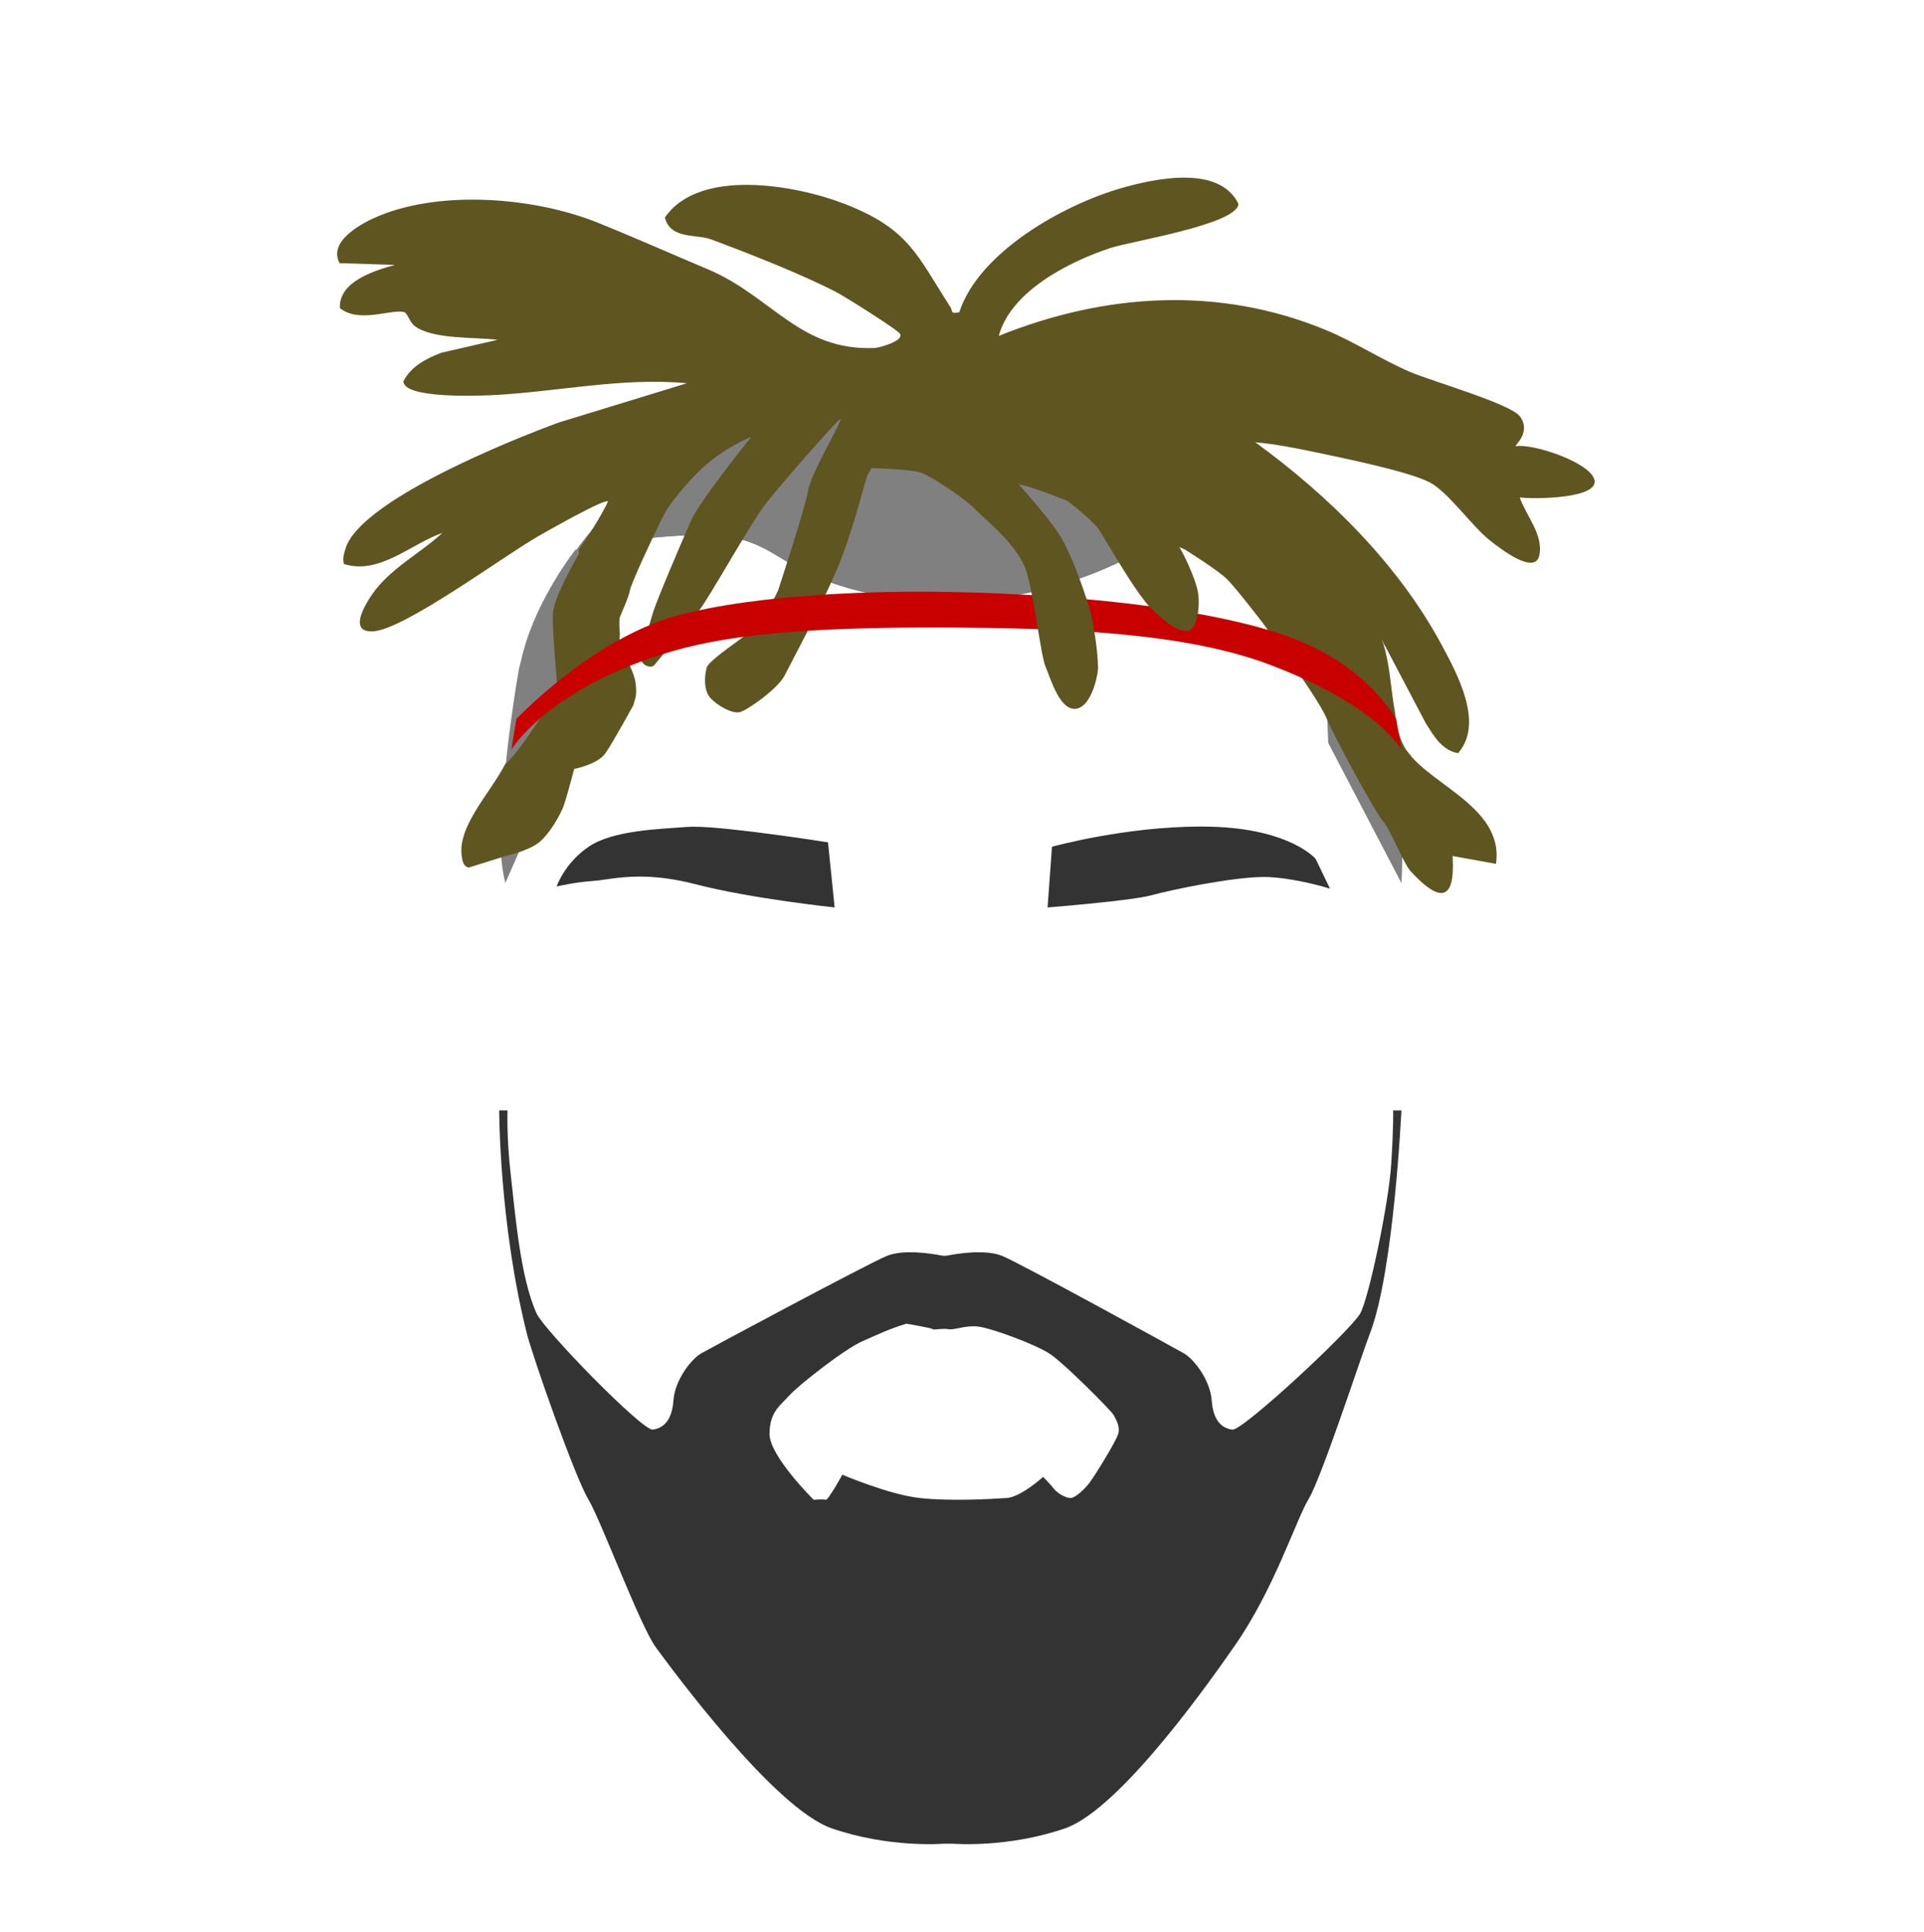
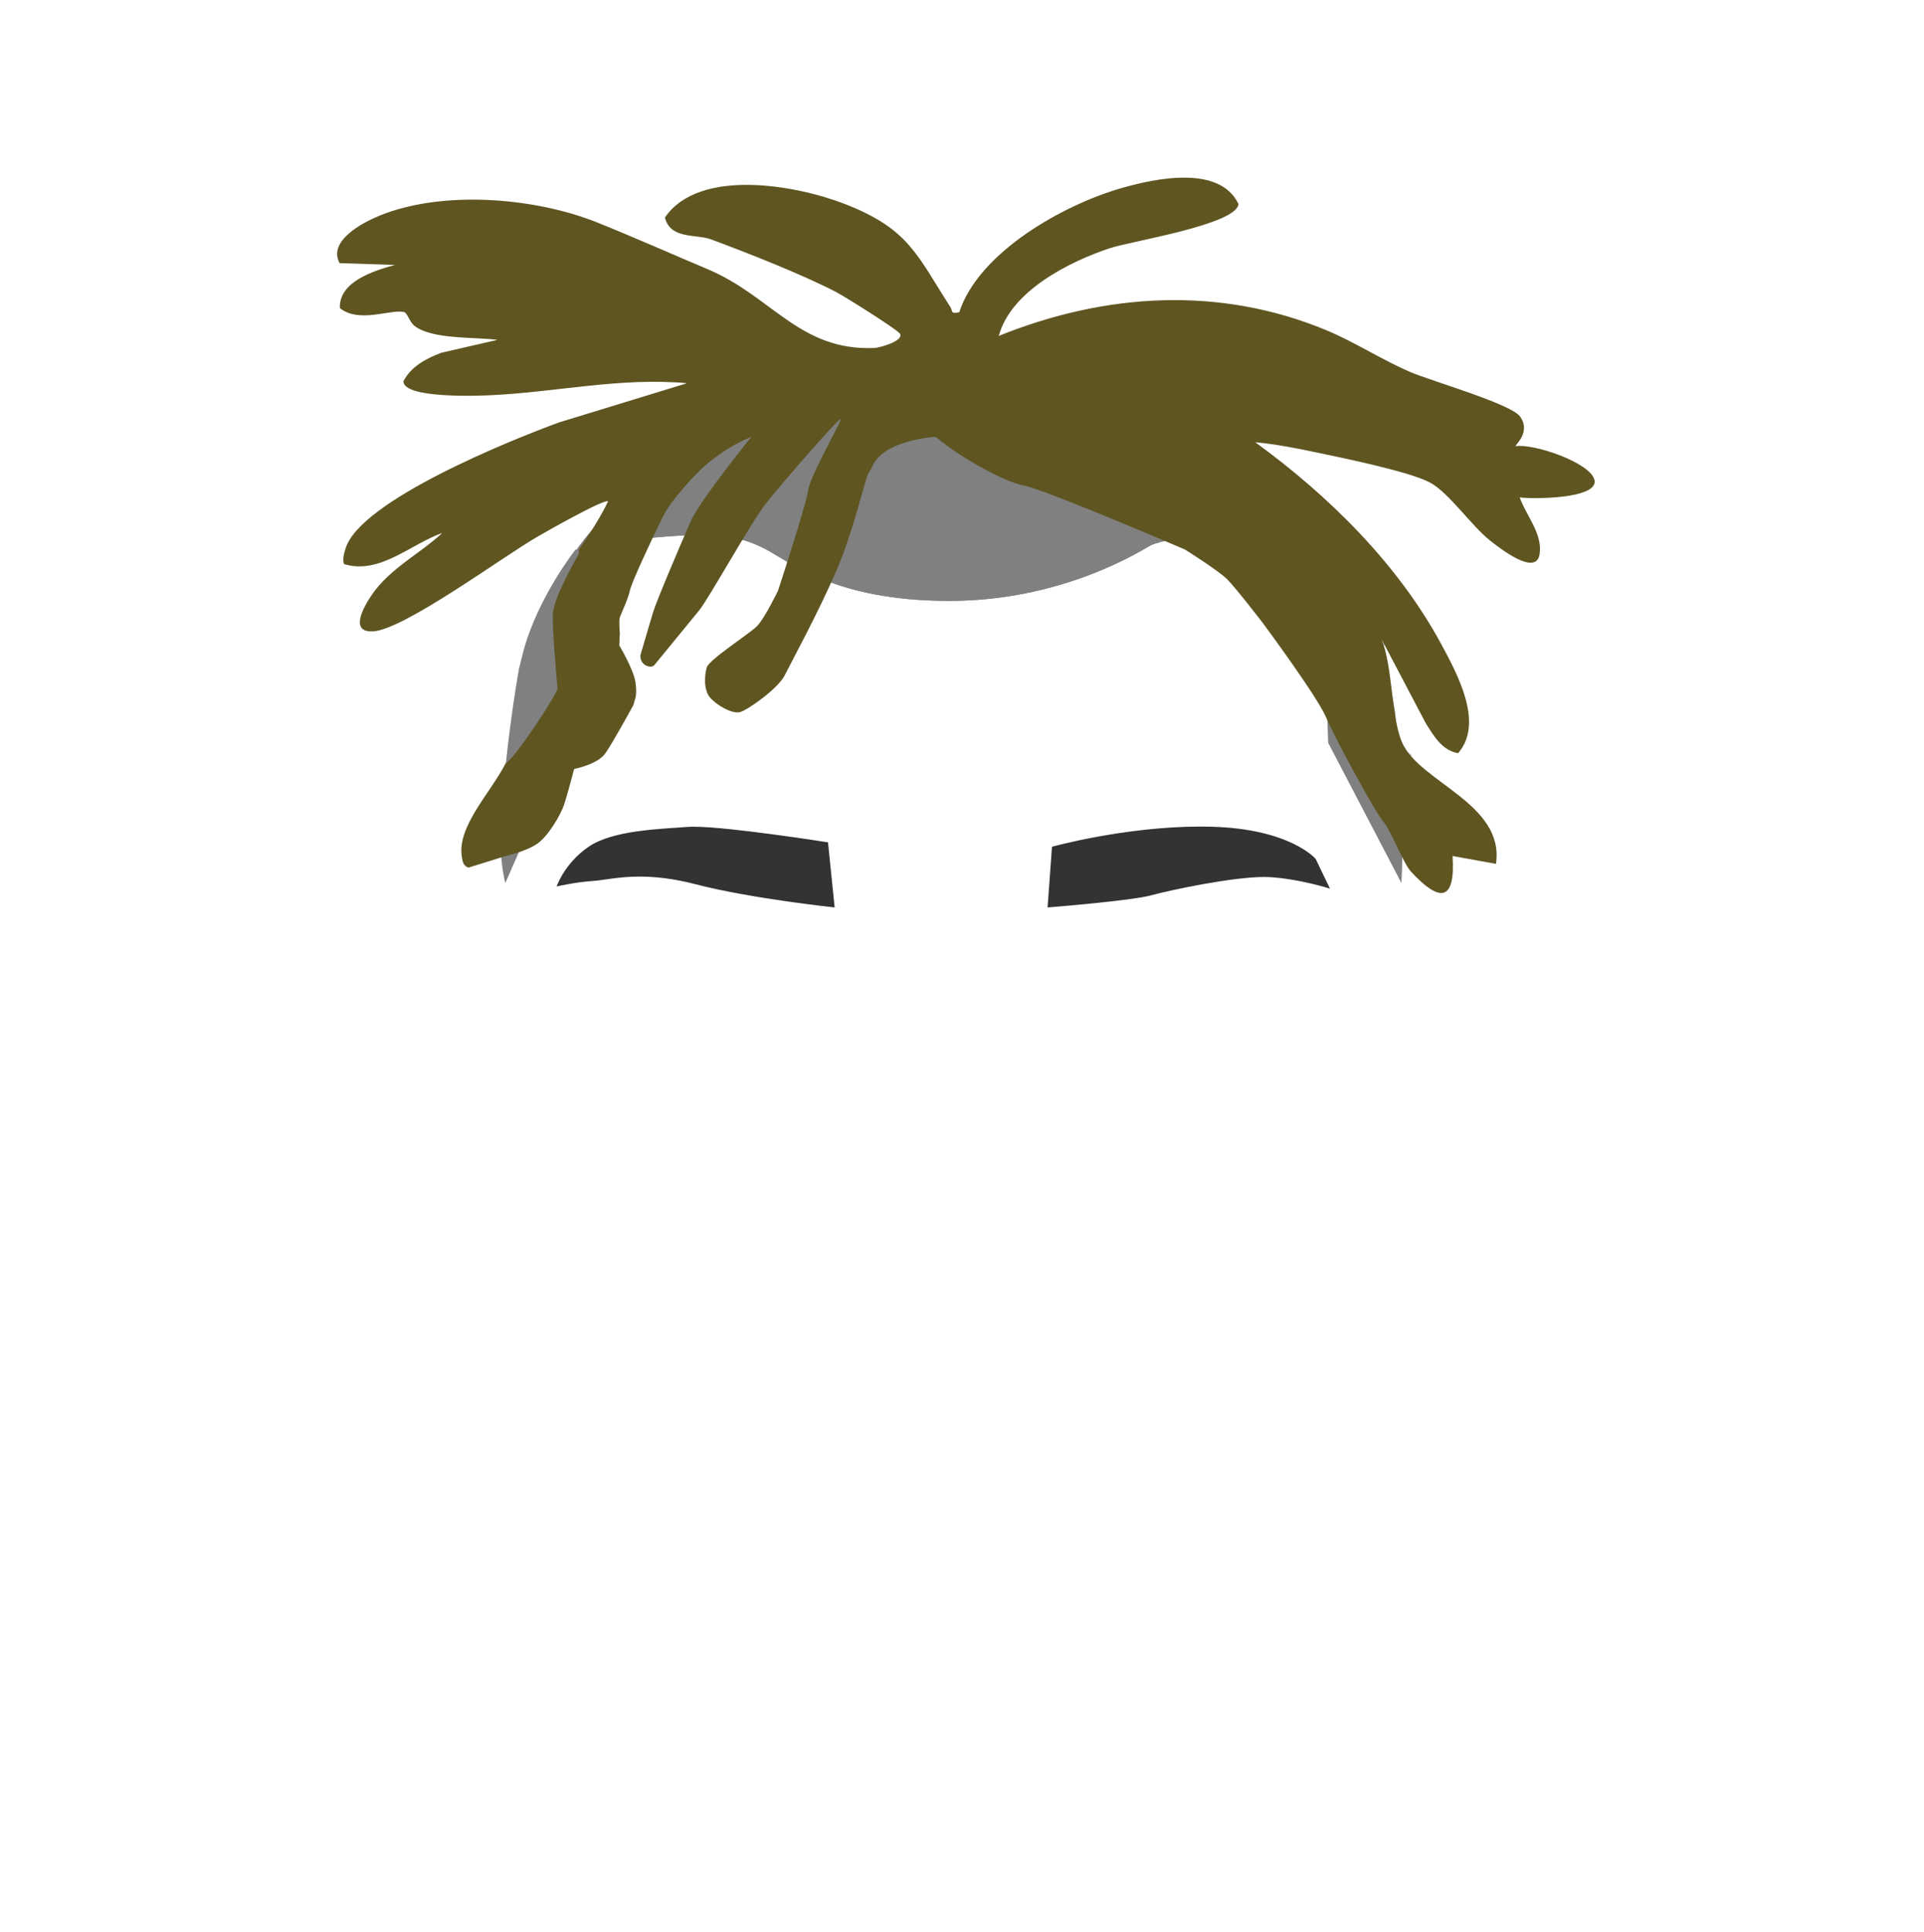
<svg xmlns="http://www.w3.org/2000/svg" id="cabelos" viewBox="0 0 612 614.46">
  <defs>
    <style>
      .cls-1 {
        fill: #c90000;
      }

      .cls-2 {
        fill: none;
        stroke: #c9c9c9;
        stroke-miterlimit: 10;
        stroke-width: .88px;
      }

      .cls-3 {
        fill: #333;
      }

      .cls-4 {
        fill: gray;
      }

      .cls-5 {
        fill: #5e5521;
      }
    </style>
  </defs>
  <g>
    <g>
      <path class="cls-3" d="M265.01,288.1c-3.86-.43-27.67-3.15-43.62-7.3-6.36-1.65-12.22-2.46-17.92-2.46-4.54,0-8.11,.51-10.97,.92-1.48,.21-2.76,.4-3.88,.47-4.38,.27-9.02,1.19-10.85,1.59,.85-1.98,3.63-7.52,9.72-11.67,6.7-4.57,18.94-5.39,27.88-6,1.23-.08,2.4-.16,3.48-.25,.51-.04,1.13-.06,1.84-.06,10.52,0,38.9,4.38,42.29,4.92l2.02,19.83Z" />
      <path class="cls-3" d="M220.7,263.79c10.2,0,37.3,4.14,41.89,4.86l1.93,18.96c-5.14-.58-27.71-3.25-43.02-7.23-6.4-1.66-12.29-2.47-18.03-2.47-4.57,0-8.15,.52-11.03,.93-1.47,.21-2.75,.39-3.85,.46-3.89,.24-7.89,.97-10.07,1.42,1.12-2.36,3.87-7.06,9.21-10.7,6.6-4.5,18.78-5.32,27.67-5.92,1.23-.08,2.4-.16,3.49-.25,.5-.04,1.11-.06,1.8-.06m0-.87c-.71,0-1.33,.02-1.87,.06-9.12,.7-23.86,1.05-31.58,6.32-7.72,5.26-10.18,12.63-10.18,12.63,0,0,5.97-1.4,11.58-1.75,3.31-.21,7.97-1.39,14.83-1.39,4.77,0,10.61,.57,17.81,2.44,17.55,4.56,44.21,7.37,44.21,7.37l-2.11-20.7s-31.39-4.97-42.69-4.97h0Z" />
    </g>
    <g>
      <path class="cls-3" d="M335.04,269.63c2.77-.74,24.49-6.32,46.81-6.32,1.1,0,2.2,.01,3.3,.04,23.93,.61,32.39,9.39,32.98,10.04l4.1,8.52c-2.71-.8-10.74-2.99-18.45-3.41-.52-.03-1.07-.04-1.66-.04-10.37,0-30.23,4.24-36.03,5.85-5.73,1.59-28.68,3.5-32.4,3.8l1.34-18.48Z" />
      <path class="cls-3" d="M381.84,263.75c1.11,0,2.21,.01,3.29,.04,23.34,.59,31.82,9,32.63,9.86l3.65,7.59c-3.35-.94-10.61-2.77-17.61-3.16-.52-.03-1.08-.04-1.69-.04-10.41,0-30.33,4.25-36.14,5.86-5.47,1.52-26.88,3.34-31.81,3.75l1.28-17.67c3.76-.98,24.8-6.23,46.4-6.23m0-.87c-24.12,0-47.22,6.42-47.22,6.42l-1.4,19.3s26.67-2.11,32.98-3.86c5.98-1.66,25.77-5.83,35.91-5.83,.58,0,1.13,.01,1.64,.04,9.47,.53,19.3,3.68,19.3,3.68l-4.56-9.47s-8.07-9.6-33.34-10.24c-1.1-.03-2.21-.04-3.31-.04h0Z" />
    </g>
  </g>
  <g>
    <path class="cls-4" d="M165.08,212.67c-2.6,14.87-5.01,34.32-5.82,51.01-.49,9.95,1.47,17.16,1.47,17.16l20.2-45.93s2.34-24.76,2.81-31.99c.47-7.23,2.3-25.74,2.3-25.74l-2.94-2.45s-12.18,15.41-16.71,32.73l-1.3,5.2Z" />
    <path class="cls-4" d="M443.76,226.51c3.45,35.61,2.01,54.33,2.01,54.33l-23.28-44.57s-.57-15.73-1.04-22.96c-.47-7.23-.99-36.13-.99-36.13l2.94-2.45s12.42,15.41,16.95,32.73l3.41,19.04Z" />
  </g>
-   <path class="cls-3" d="M443.13,353.16s.21,4.33-.62,17.31c-.79,12.22-7.02,42.11-9.83,47.25-2.81,5.15-37.43,37.43-40.7,36.96-3.28-.47-6.08-2.76-6.55-9.27-.47-6.5-5.61-13.15-8.89-15.02-3.28-1.87-51-28.07-57.55-30.88-5.38-2.31-14.44-.82-17.5-.22-.69,.14-1.41,.14-2.1,0-3.06-.6-12.12-2.09-17.5,.22-6.55,2.81-55.52,29.01-58.79,30.88-3.28,1.87-8.42,8.52-8.89,15.02-.47,6.5-3.28,8.8-6.55,9.27-3.28,.47-34.55-31.62-36.98-36.96-5.21-11.46-6.79-31.81-8.2-43.98-1.4-12.16-1.04-20.59-1.04-20.59h-2.65s0,35.91,8.77,70.85c1.94,7.75,15.39,45.87,19.49,52.66,4.1,6.78,16.44,40.25,21.58,47.27,5.15,7.02,37.66,51.22,55.91,57.54,18.25,6.32,35.44,4.91,35.44,4.91h3.39s17.19,1.4,35.44-4.91c18.25-6.32,48.84-50.78,53.83-57.91,12.69-18.12,19.56-40.12,23.66-46.9,4.1-6.78,16.62-45.2,19.49-52.66,7.58-19.68,9.98-70.85,9.98-70.85h-2.65Zm-87.47,102.91c-.7,2.42-7.02,12.6-8.77,15.05-1.75,2.46-4.56,4.91-5.97,5.26-1.4,.35-4.56-1.4-5.61-2.81-1.05-1.4-3.51-3.86-3.51-3.86,0,0-7.02,6.41-11.58,6.71-4.56,.31-17.9,1.1-27.72,0-9.83-1.1-24.56-7.41-24.56-7.41,0,0-4.56,8.24-5.26,7.98-.7-.26-3.86,0-3.86,0,0,0-14.04-13.87-14.04-20.93s3.51-9.12,6.32-12.28c2.81-3.16,17.55-14.74,23.16-17.19,5.61-2.46,8.42-3.86,14.04-5.61,0,0,8.31,1.4,8.37,1.75s2.98-.35,5.03,0c2.05,.35,5.2-1.3,9.42-.83,4.21,.48,18.6,5.74,23.16,8.9,4.56,3.16,19.3,17.9,20,19.3,.7,1.4,2.11,3.54,1.4,5.96Z" />
  <g>
    <path class="cls-4" d="M428.59,180.26c-5.91-9.69-14.19-18.14-24.69-25.57-50.53-35.74-161.41-35.22-208.45,6.64-6.74,6-12.19,12.96-16.59,20.62h0s10.04-9.27,29.89-11.04c19.85-1.77,26.58-.35,34.38,3.54,7.8,3.9,21.97,16.66,58.84,16.66s62.03-16.66,64.15-17.72c2.13-1.06,13.82-3.99,23.75-3.24,8.7,.66,26.37,5.64,30.61,6.86,.61,.18,1.21,.39,1.8,.63l6.31,2.61Z" />
    <g>
      <path class="cls-4" d="M428.59,180.26c-5.91-9.69-14.19-18.14-24.69-25.57-50.53-35.74-161.41-35.22-208.45,6.64-6.74,6-12.19,12.96-16.59,20.62h0s10.04-9.27,29.89-11.04c19.85-1.77,26.58-.35,34.38,3.54,7.8,3.9,21.97,16.66,58.84,16.66s62.03-16.66,64.15-17.72c2.13-1.06,13.82-3.99,23.75-3.24,8.7,.66,26.37,5.64,30.61,6.86,.61,.18,1.21,.39,1.8,.63l6.31,2.61Z" />
      <path class="cls-2" d="M448.86,240.56s-12.82-9.81-15.3-12.29c-2.48-2.48-5.67-17.72-5.32-25.87s-.76-11.7-.03-13.47c.74-1.77-.26-10.99-.26-10.99,0,0,5.25,10.28,7.73,14.18,2.48,3.9,4.8,13.17,4.8,13.17" />
      <path class="cls-5" d="M507.18,152.67c-1.24-5.57-19.5-11.7-25.05-10.75-.43-.29,5.05-4.43,1.35-9.49-2.93-4-28.16-11.24-34.83-14.09-9.13-3.9-17.63-9.53-26.81-13.34-34.1-14.13-70.29-11.81-104.14,1.83,3.81-14.19,22.29-23.59,35.41-27.92,6.75-2.23,40.34-7.5,40.84-14.04-6.01-12.46-26.33-8.19-37.33-5.02-18.43,5.31-45.27,20.35-51.49,39.46-2.92,.63-2.01-.39-2.79-1.61-10.73-16.64-13.19-24.88-33.61-32.83-15.52-6.04-46.34-11.57-57.22,4.3,1.67,7.01,9.98,5.23,14.59,6.93,11.69,4.33,28.87,11.1,39.75,16.71,2.68,1.38,19.87,12.14,20.47,13.4,1.1,2.3-6.65,4.4-8.17,4.46-23.75,1.02-32.6-16.4-52.88-24.98-11.72-4.95-23.55-10.21-35.27-14.92-19.89-7.99-49.31-10.39-69.35-2.15-5.52,2.27-16.4,8.05-12.63,15.07l17.61,.56c-6.79,1.89-17.85,5.31-17.52,13.74,6.22,4.94,16.14,.25,20.41,1.25,1.09,.26,1.72,3.18,3.38,4.44,5.74,4.36,19.11,3.44,26.36,4.41l-17.85,4.09c-4.85,1.84-9.63,4.32-12.08,9.07-.03,5.57,23.78,4.64,28.11,4.43,20.62-1,41.23-5.74,62.08-3.8l-40.81,12.5c-15.12,5.54-63.24,24.88-67.8,40.1-.48,1.61-1.02,3.23-.48,4.91,11.32,3.51,21.17-6.37,31.27-9.89-7.21,6.67-16.69,11.31-22.39,19.62-2.58,3.76-7.33,12.03,.28,11.68,9.9-.46,41.55-23.93,52.64-30.27,2.67-1.53,21.15-12.05,22.18-11.06-3.4,7.16-9.31,15.31-9.31,15.31v1.44s-7.86,13.4-8.21,18.72c-.35,5.32,1.42,22.68,1.42,24.1s-12.85,21.4-16.52,23.82h0c-5.06,9.78-15.66,20.2-13.83,30,.27,1.43,.51,2.56,2.08,3.06l11.75-3.66s6.6-1.47,10.14-3.95c3.54-2.48,7.44-9.22,8.51-12.41,1.06-3.19,3.19-11.34,3.19-11.34,0,0,7.44-1.42,9.92-4.96,2.48-3.54,8.92-15.35,8.92-15.35l.53-1.9s.72-1.4,.12-5.44c-.6-4.04-5.12-11.64-5.12-11.64l.16-3.95s-.35-3.9,0-4.96c.35-1.06,2.84-6.38,3.19-8.51,.35-2.13,6.73-15.95,10.63-23.75,1.8-3.6,5.78-8.33,9.56-12.38,5.03-5.4,11.16-9.67,17.94-12.57l.5-.21s-16.3,20.2-19.14,26.58c-2.84,6.38-10.99,25.52-12.05,29.06l-1.06,3.54-2.88,9.75c-.64,2.15,1.07,4.27,3.3,4.12h0c.41-.03,.79-.22,1.05-.54,2.05-2.5,11.3-13.77,14.12-17.23,3.19-3.9,16.3-27.65,21.27-34.03,4.96-6.38,22.68-26.58,23.75-26.94,1.06-.35-9.57,17.72-10.28,22.68-.71,4.96-9.57,31.9-9.57,31.9,0,0-4.25,8.86-6.73,11.34-2.48,2.48-15.24,10.63-15.95,13.11s-1.06,7.09,1.06,9.57c2.13,2.48,7.09,5.32,9.57,4.61,2.48-.71,12.05-7.44,14.18-11.7s10.63-19.85,16.3-32.96c5.67-13.11,9.22-29.42,10.28-31.19l1.06-1.77c3.3-9.02,20.35-9.92,20.35-9.92,0,0,3.42,2.79,6.58,4.91,3.16,2.13,14.56,9.22,21.65,10.63,7.09,1.42,51.04,20.29,51.04,20.29,0,0,10.63,6.64,13.47,9.48,2.84,2.84,11.31,13.87,11.31,13.87,0,0,17.37,23.39,20.2,30.13,2.84,6.73,15.6,30.13,18.08,32.96,2.48,2.84,6.55,13.64,8.92,16.06,8.82,9.56,14.16,9.89,13.19-5.01l13.81,2.5c2.79-19.21-24.26-25.87-29.83-38.53-3.6-8.18-2.91-23.74-6.56-32.91l14.04,26.69c2.49,3.96,5.18,8.7,10.29,9.55,8.3-9.5-.15-25.02-5.3-34.58-13.8-25.61-35.92-47.37-59.21-64.31,6.33,.6,12.62,1.8,18.84,3.11,8.47,1.78,30.06,6.15,36.73,9.7,5.94,3.16,13.25,13.83,19.15,18.48,3.06,2.41,14.54,11.45,15.71,4.38,1.08-6.55-4.35-12.42-6.31-18.13,3.68,.55,25.16,.6,23.79-5.56Z" />
-       <path class="cls-1" d="M301.48,188.25c14.5,.22,66.54,1.74,101.78,12.06,16.39,4.8,30.77,12.98,40.85,28.3l1.62,9.81s-7.32-14.05-42.11-27.12c-27.63-10.37-66.65-11.49-101.78-11.73h-7.1c-34.82,.08-60.98,1.8-80.46,7.43-39.85,11.51-51.63,31.42-51.63,31.42l1.62-9.81c15.28-15.32,33.92-27.98,50.37-32.6,27.1-7.61,68.86-7.9,80.1-7.83l6.74,.07Z" />
-       <path class="cls-5" d="M277.25,148.87s12.41,.35,15.6,1.42c3.19,1.06,13.47,7.8,17.37,11.7,3.9,3.9,13.82,11.7,16.3,19.85,2.48,8.15,4.61,26.94,6.03,30.13,1.42,3.19,4.25,13.47,9.22,13.47s7.09-9.22,7.44-12.05-1.06-14.89-2.84-20.56c-1.77-5.67-5.67-17.01-9.57-23.04-3.9-6.03-14.18-17.37-14.18-17.37l16.3,6.38s8.26,6.38,10.33,9.22c2.07,2.84,12,20.91,17.31,25.87,5.32,4.96,7.8,6.73,10.99,6.73s4.25-7.44,3.54-12.05-5.32-14.18-7.09-16.3-4.25-4.61-4.25-4.61c0,0,19.85,14.18,23.04,17.01l-8.39-29.41-39.22-13.7-40.99-10.87-28.95,1.89,2.01,16.29Z" />
    </g>
  </g>
</svg>